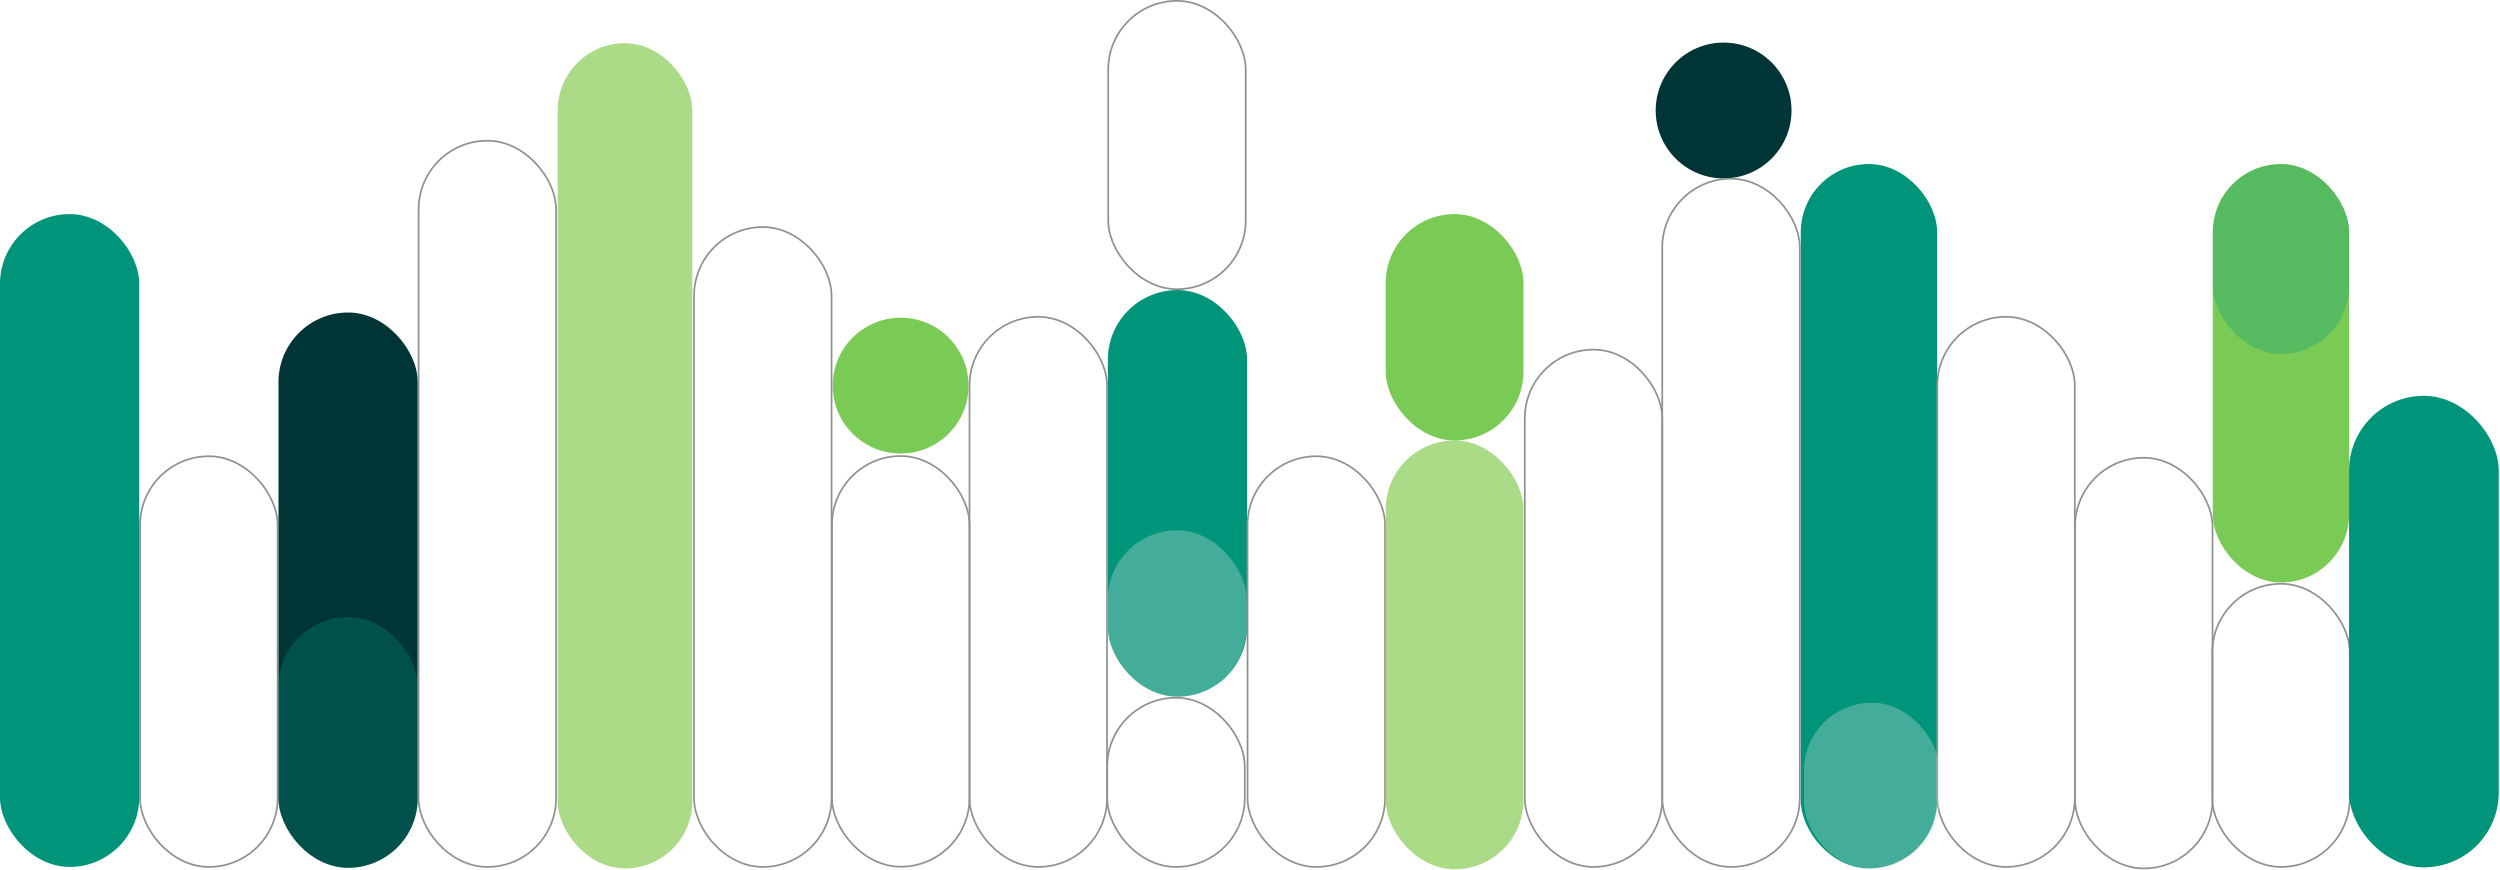
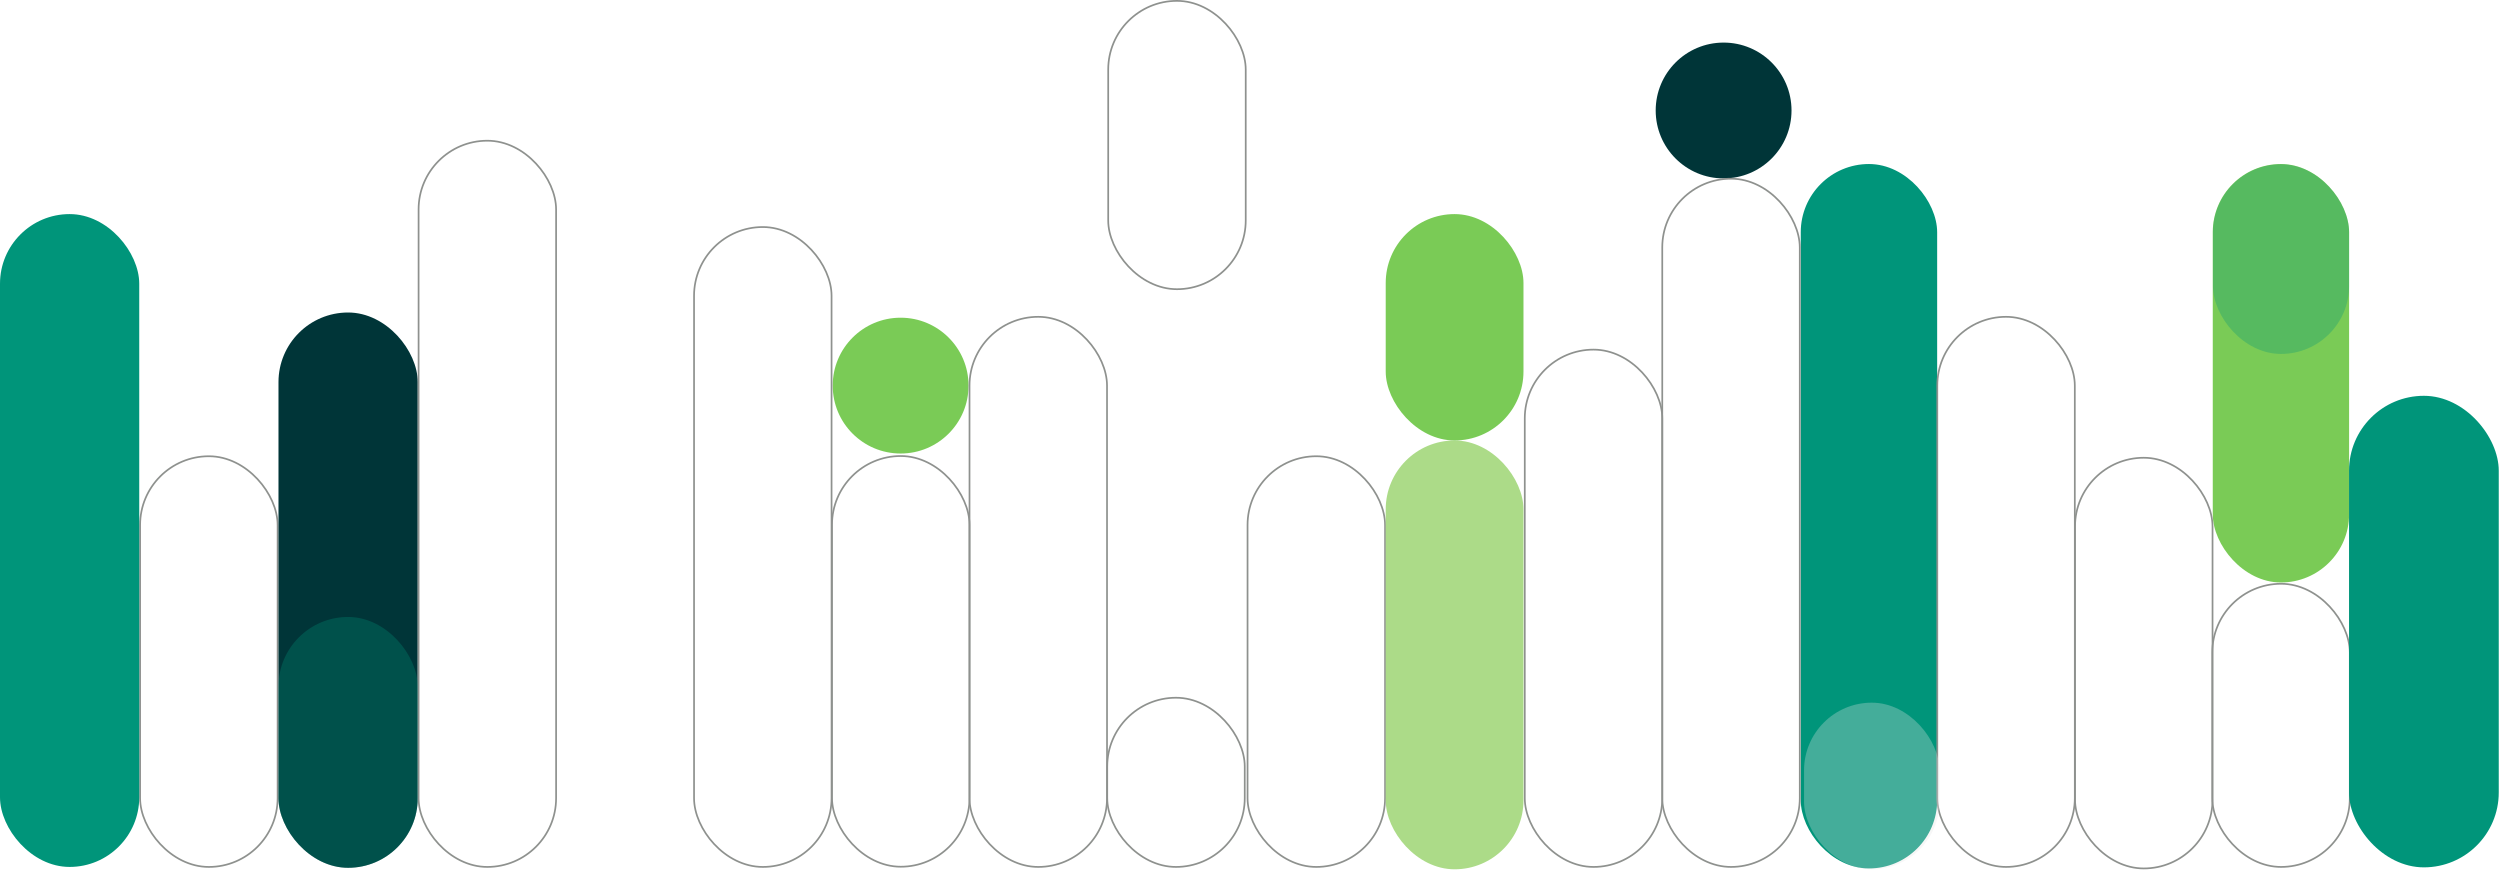
<svg xmlns="http://www.w3.org/2000/svg" width="1448" height="504" viewBox="0 0 1448 504" fill="none">
  <circle cx="521.641" cy="223.348" r="39.336" fill="#7ACB56" />
  <circle cx="998.312" cy="64" r="39.336" fill="#003538" />
-   <rect x="642.172" y="168.5" width="79.651" height="234.5" rx="39.826" fill="#00957A" stroke="#00957A" stroke-width="1" />
  <rect x="1043.5" y="95.5" width="78" height="407" rx="39" fill="#00957A" stroke="#00957A" stroke-width="1" />
  <rect x="81.148" y="264.256" width="79.651" height="237.87" rx="39.826" stroke="#8E918E" stroke-width="1" />
  <rect x="161.297" y="181" width="80.651" height="321.626" rx="40.325" fill="#003538" />
  <rect x="1281.63" y="95" width="78.969" height="242.376" rx="39.484" fill="#7ACB56" />
  <rect y="124" width="80.651" height="378.126" rx="40.325" fill="#00957A" />
  <rect x="242.445" y="81.5" width="79.651" height="420.626" rx="39.826" stroke="#8E918E" stroke-width="1" />
-   <rect x="323" y="25" width="78" height="478" rx="39" fill="#ACDB88" />
  <rect x="481.891" y="264.131" width="79.651" height="237.87" rx="39.826" stroke="#8E918E" stroke-width="1" />
  <rect x="561.539" y="183.5" width="79.651" height="318.626" rx="39.826" stroke="#8E918E" stroke-width="1" />
  <rect x="641.305" y="404.125" width="79.651" height="98.001" rx="39.826" stroke="#8E918E" stroke-width="1" />
  <rect x="641.875" y="0.5" width="79.651" height="167" rx="39.826" stroke="#8E918E" stroke-width="1" />
  <rect x="722.578" y="264.256" width="79.651" height="237.87" rx="39.826" stroke="#8E918E" stroke-width="1" />
  <rect x="883.148" y="202.5" width="79.651" height="299.626" rx="39.826" stroke="#8E918E" stroke-width="1" />
  <rect x="962.781" y="103.5" width="79.651" height="398.626" rx="39.826" stroke="#8E918E" stroke-width="1" />
  <rect x="1281.36" y="338.125" width="79.651" height="164.001" rx="39.826" stroke="#8E918E" stroke-width="1" />
  <rect x="1360.56" y="229.25" width="86.719" height="273.126" rx="43.359" fill="#00957A" />
  <rect x="1201.85" y="265.13" width="79.651" height="237.87" rx="39.826" stroke="#8E918E" stroke-width="1" />
  <rect x="1122.08" y="183.5" width="79.651" height="318.626" rx="39.826" stroke="#8E918E" stroke-width="1" />
  <rect opacity="0.3" x="161.297" y="357.345" width="80.648" height="145.281" rx="40.324" fill="#00957A" />
  <rect x="802.609" y="255.117" width="79.789" height="248.383" rx="39.895" fill="#ACDB88" />
  <rect x="802.609" y="124" width="79.789" height="131.117" rx="39.895" fill="#7ACB56" />
-   <rect opacity="0.3" x="641.625" y="307.156" width="80.352" height="96.516" rx="40.176" fill="#E3E3E3" />
  <rect opacity="0.3" x="1044.9" y="406.984" width="78.453" height="96.516" rx="39.227" fill="#E3E3E3" />
  <rect x="401.992" y="131.5" width="79.651" height="370.626" rx="39.826" stroke="#8E918E" stroke-width="1" />
  <rect opacity="0.3" x="1281.73" y="95.125" width="78.875" height="109.875" rx="39.438" fill="#00957A" />
</svg>